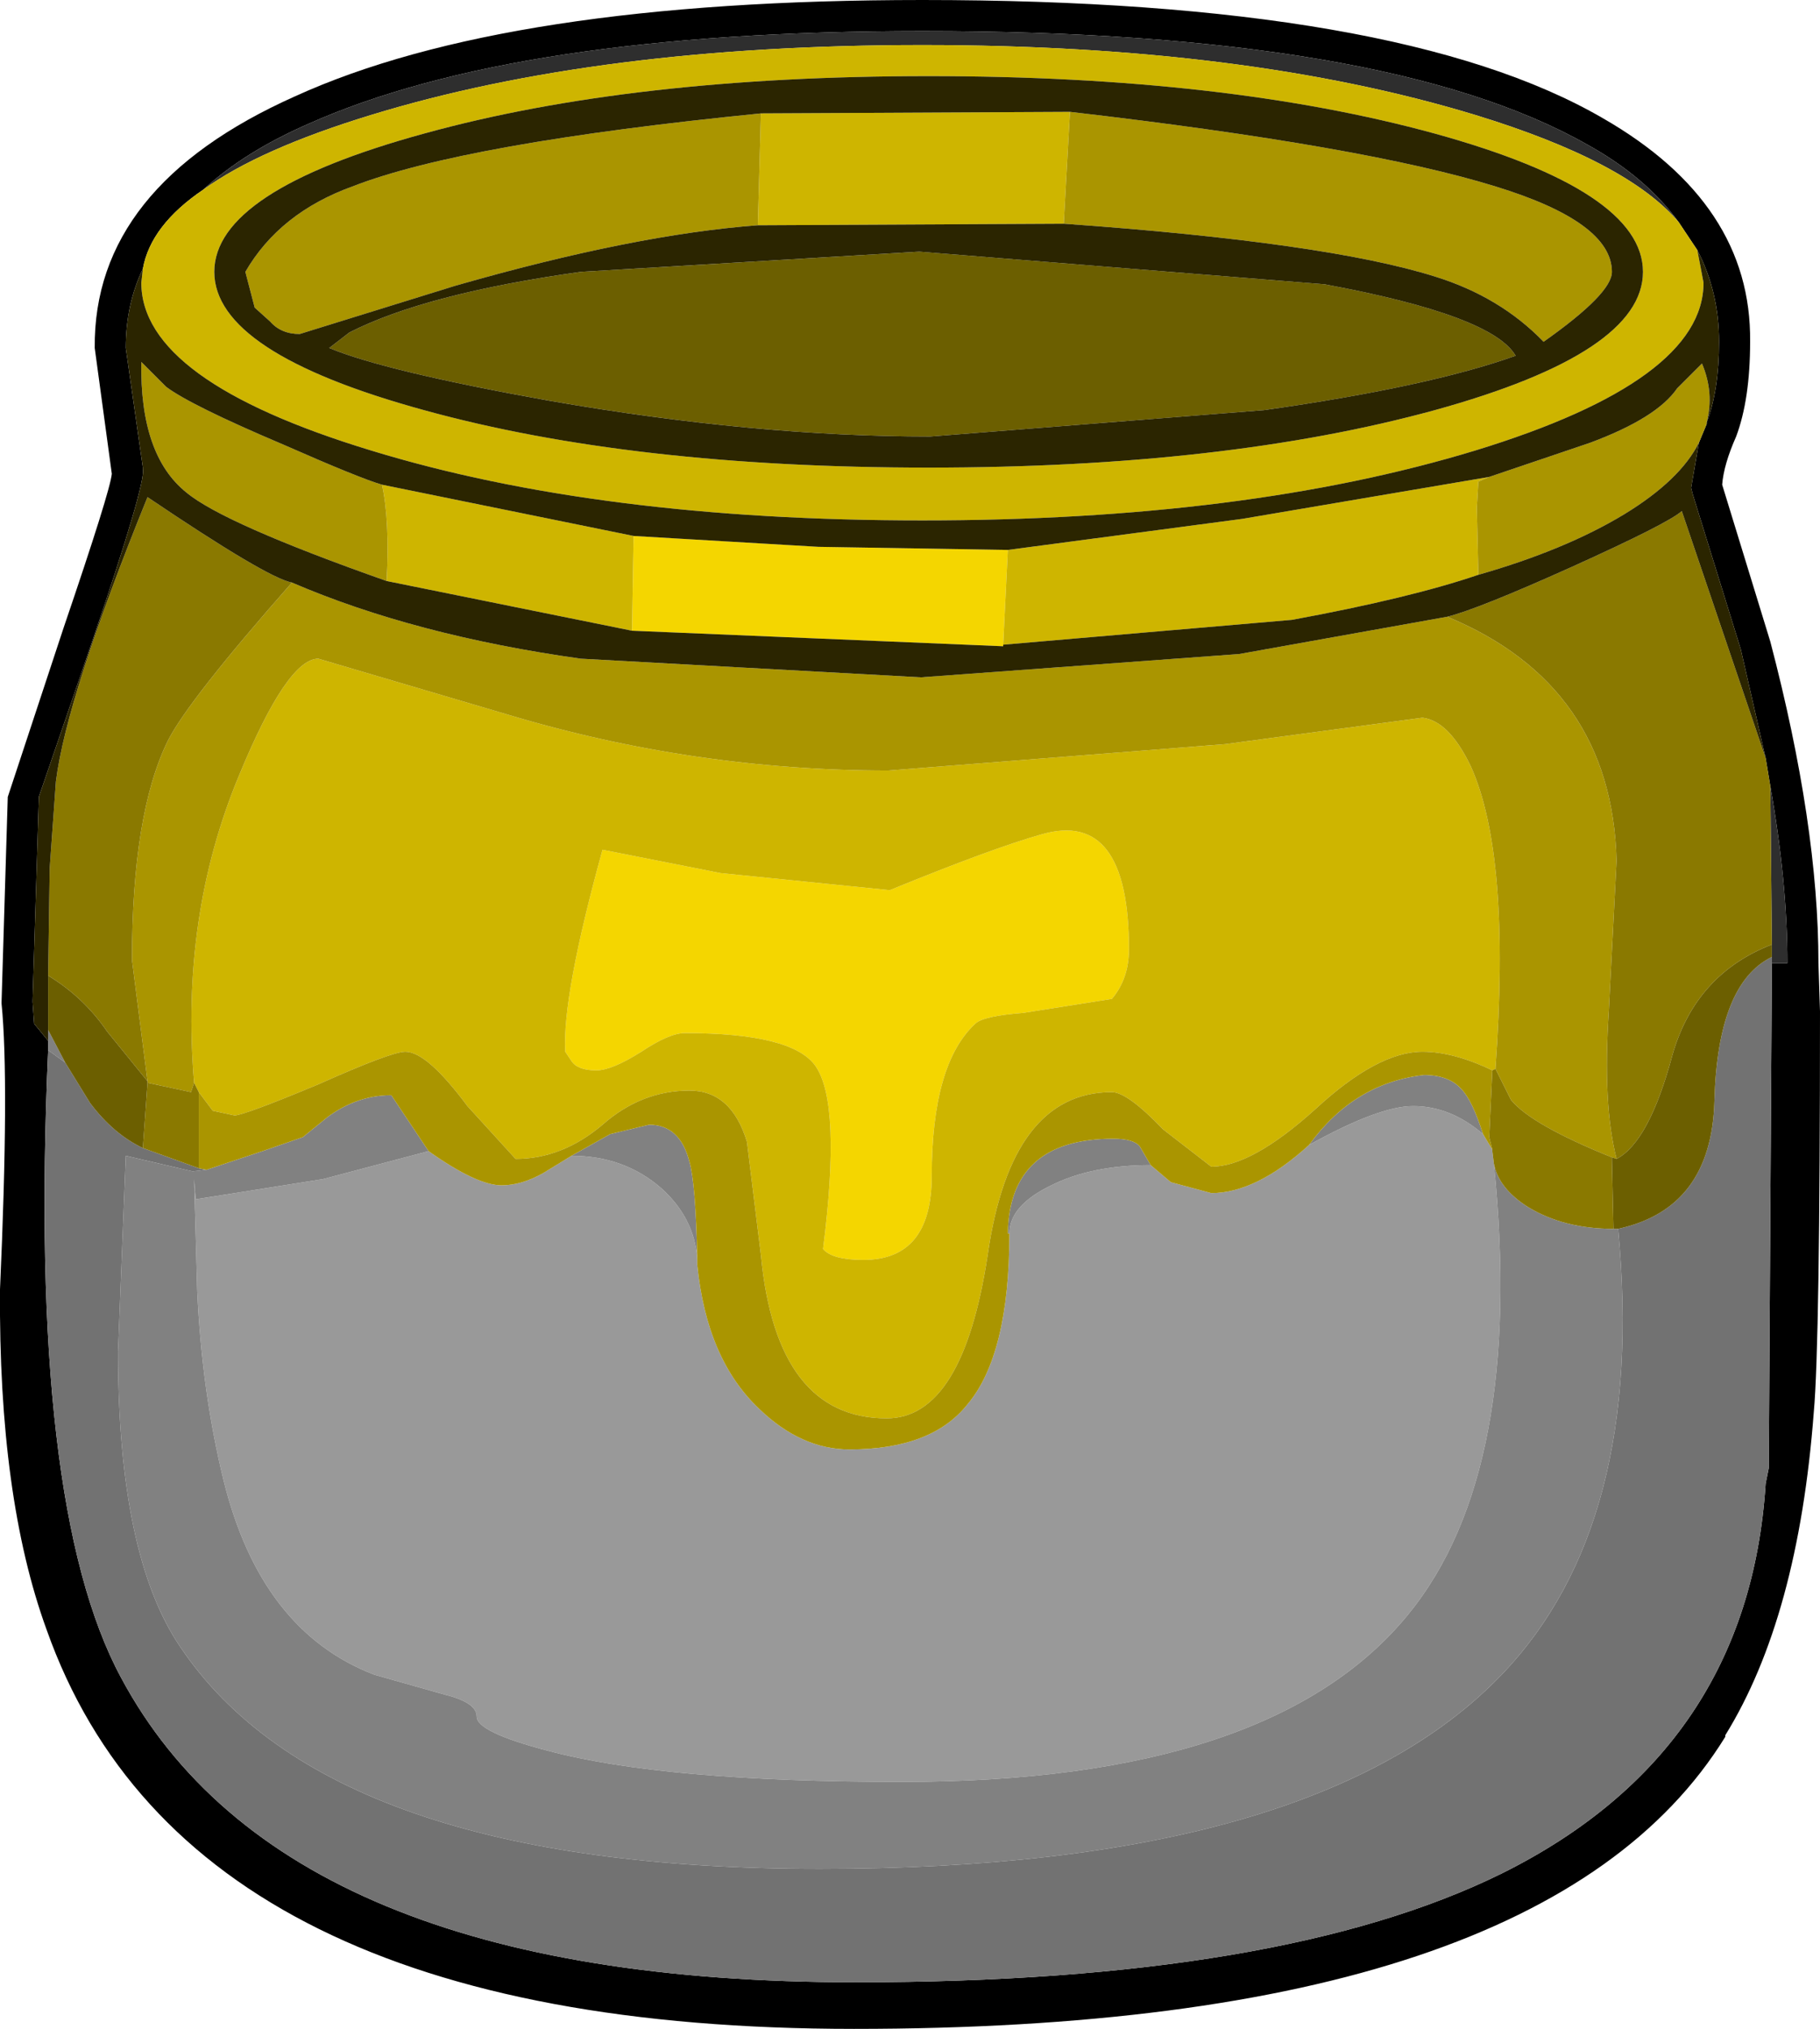
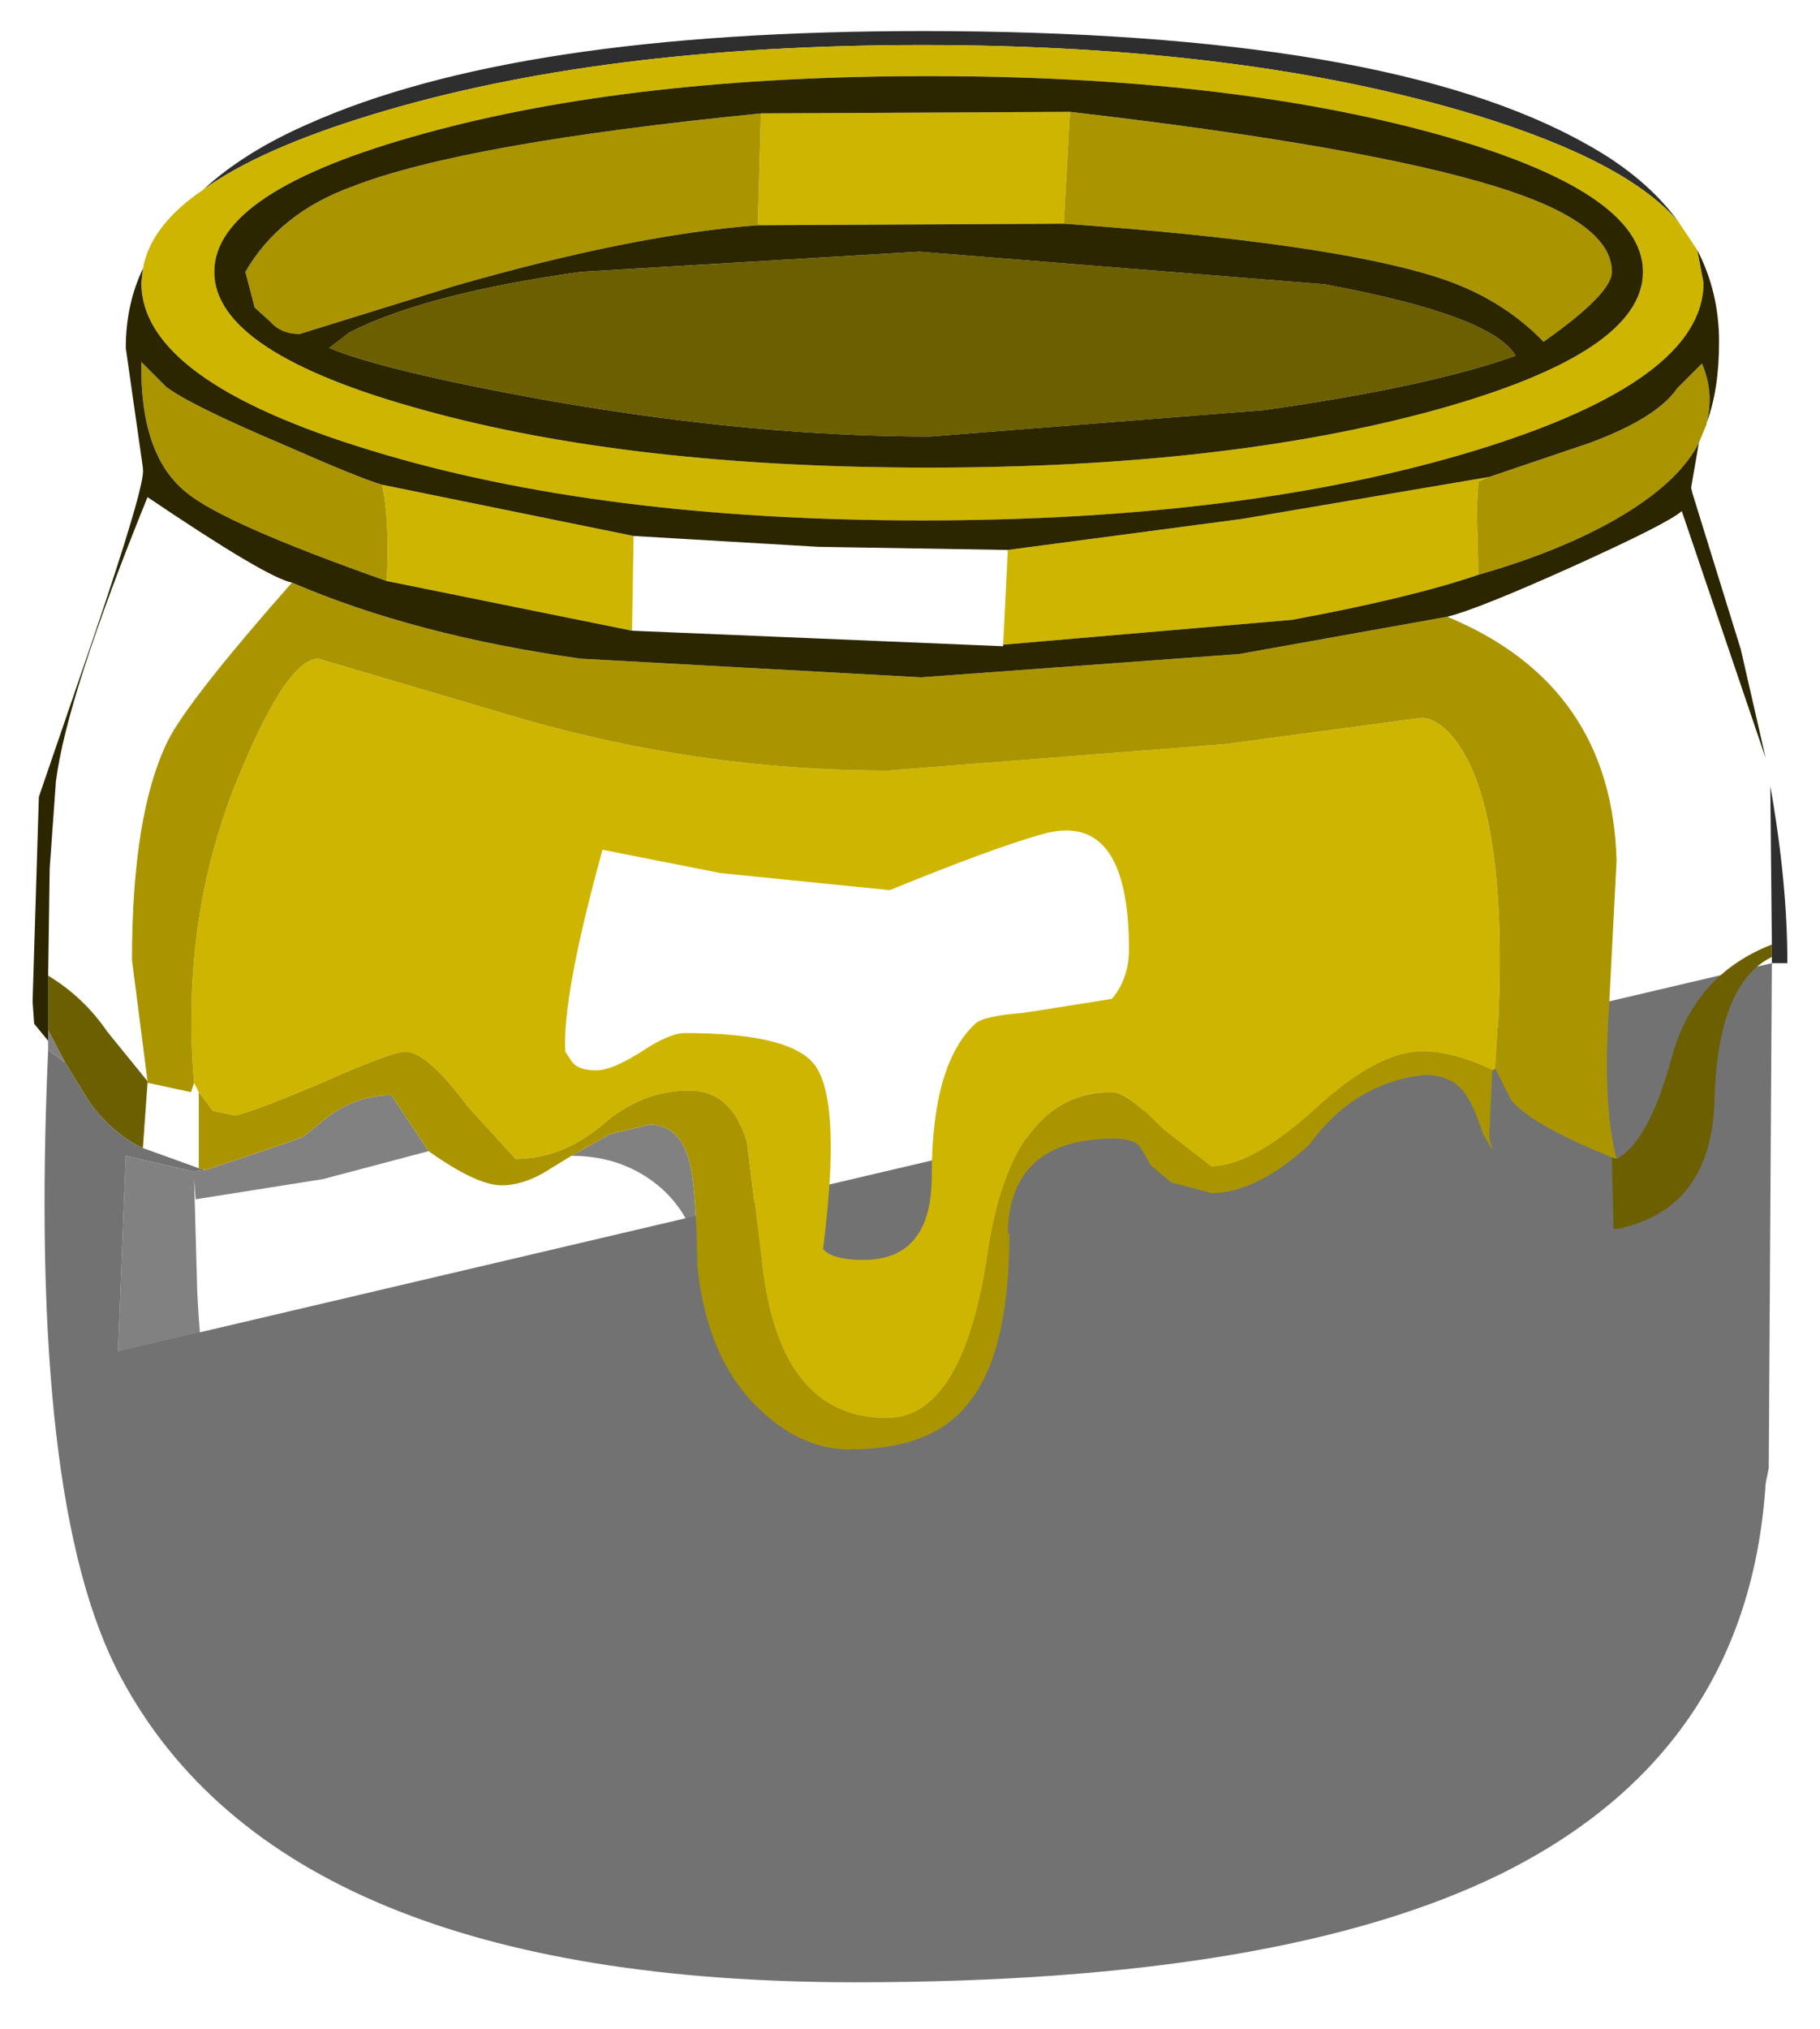
<svg xmlns="http://www.w3.org/2000/svg" xmlns:xlink="http://www.w3.org/1999/xlink" height="65.3px" width="58.6px">
  <g transform="matrix(1.0, 0.0, 0.0, 1.0, 29.8, 29.3)">
    <use height="65.3" transform="matrix(1.0, 0.0, 0.0, 1.0, -29.8, -29.3)" width="58.6" xlink:href="#shape0" />
  </g>
  <defs>
    <g id="shape0" transform="matrix(1.0, 0.0, 0.0, 1.0, 29.8, 29.3)">
-       <path d="M24.9 -15.05 L25.15 -15.65 25.15 -15.7 Q25.55 -16.75 25.55 -18.3 25.55 -19.9 24.85 -21.25 L24.25 -22.15 Q23.2 -23.6 21.3 -24.65 14.85 -28.3 -0.1 -28.3 -13.2 -28.3 -19.9 -25.3 -21.95 -24.4 -23.25 -23.2 -24.95 -22.05 -25.2 -20.65 -25.75 -19.5 -25.75 -18.1 L-25.2 -14.25 -25.2 -14.2 Q-25.1 -13.75 -26.8 -8.75 L-28.55 -3.65 -28.55 -3.6 -28.75 2.9 -28.75 2.95 -28.7 3.65 -28.25 4.2 -28.25 4.5 Q-28.9 19.15 -25.9 24.7 -20.65 34.5 -2.25 34.5 11.45 34.5 18.55 31.0 26.5 27.05 27.05 18.45 L27.15 17.95 27.25 1.7 27.75 1.7 Q27.75 -0.9 27.2 -4.0 L27.05 -4.9 26.25 -8.4 24.7 -13.4 24.65 -13.6 24.9 -15.05 M26.55 -18.3 Q26.55 -16.45 26.1 -15.25 25.7 -14.35 25.65 -13.7 L27.2 -8.65 Q28.75 -2.75 28.75 1.7 L28.8 3.25 Q28.8 13.95 28.6 16.15 28.1 22.75 25.75 26.55 L25.75 26.6 Q19.95 36.0 -2.3 36.0 -23.75 36.0 -28.3 23.15 -29.85 18.9 -29.8 12.2 -29.5 5.5 -29.75 3.0 L-29.75 2.95 -29.55 -3.65 -27.75 -9.1 Q-26.25 -13.5 -26.2 -14.05 L-26.75 -18.1 Q-26.8 -23.3 -20.3 -26.2 -13.5 -29.3 -0.1 -29.3 15.25 -29.3 21.8 -25.5 26.6 -22.75 26.55 -18.3" fill="#000000" fill-rule="evenodd" stroke="none" />
-       <path d="M18.3 8.15 Q19.3 18.05 15.55 22.65 11.15 28.05 -0.75 28.05 -8.4 28.05 -12.15 27.05 -14.45 26.45 -14.45 25.95 -14.45 25.5 -15.45 25.25 L-17.75 24.6 Q-21.4 23.2 -22.6 18.35 -23.3 15.5 -23.45 12.25 L-23.55 8.65 -23.5 9.3 -19.4 8.65 -16.0 7.75 Q-14.45 8.85 -13.65 8.85 -13.0 8.85 -12.3 8.45 L-11.4 7.9 Q-9.7 7.9 -8.5 8.95 -7.45 9.9 -7.35 11.2 L-7.35 11.4 Q-7.05 14.45 -5.35 16.05 -4.0 17.35 -2.45 17.35 0.2 17.35 1.35 15.9 2.7 14.3 2.7 10.4 2.7 9.5 4.05 8.85 5.35 8.2 7.25 8.2 L7.9 8.75 9.2 9.1 Q10.65 9.1 12.35 7.55 14.6 6.3 15.7 6.3 16.9 6.3 17.95 7.2 L18.25 7.7 18.25 7.75 18.3 8.15" fill="#999999" fill-rule="evenodd" stroke="none" />
      <path d="M-28.25 4.5 L-28.25 4.2 -28.25 3.85 -27.7 4.9 -28.25 4.5 M22.15 10.25 L22.3 10.25 Q23.2 19.75 18.55 24.6 12.55 30.85 -3.4 30.85 -19.2 30.85 -24.0 23.7 -26.0 20.75 -26.0 14.2 L-25.75 7.9 -23.6 8.4 -23.15 8.35 -21.35 7.75 -20.05 7.3 -19.25 6.65 Q-18.3 5.95 -17.2 5.95 L-16.0 7.75 -19.4 8.65 -23.5 9.3 -23.55 8.65 -23.45 12.25 Q-23.3 15.5 -22.6 18.35 -21.4 23.2 -17.75 24.6 L-15.45 25.25 Q-14.45 25.5 -14.45 25.95 -14.45 26.45 -12.15 27.05 -8.4 28.05 -0.75 28.05 11.15 28.05 15.55 22.65 19.3 18.05 18.3 8.15 18.45 8.95 19.4 9.55 20.55 10.25 22.15 10.25 M12.35 7.55 Q13.8 5.55 16.05 5.3 16.85 5.3 17.25 5.75 17.6 6.1 17.95 7.2 16.9 6.3 15.7 6.3 14.6 6.3 12.35 7.55 M7.25 8.2 Q5.35 8.2 4.05 8.85 2.7 9.5 2.7 10.4 L2.65 10.4 Q2.7 7.35 6.05 7.35 6.7 7.35 6.9 7.6 L7.25 8.2 M-7.35 11.2 Q-7.45 9.9 -8.5 8.95 -9.7 7.9 -11.4 7.9 L-10.15 7.2 -8.9 6.9 Q-7.9 6.9 -7.6 8.1 -7.4 8.8 -7.35 11.2" fill="#818181" fill-rule="evenodd" stroke="none" />
-       <path d="M27.25 1.7 L27.15 17.95 27.05 18.45 Q26.5 27.05 18.55 31.0 11.45 34.5 -2.25 34.5 -20.65 34.5 -25.9 24.7 -28.9 19.15 -28.25 4.5 L-27.7 4.9 -26.9 6.2 Q-26.15 7.2 -25.2 7.65 L-23.4 8.3 -23.15 8.35 -23.6 8.4 -25.75 7.9 -26.0 14.2 Q-26.0 20.75 -24.0 23.7 -19.2 30.85 -3.4 30.85 12.55 30.85 18.55 24.6 23.2 19.75 22.3 10.25 25.3 9.6 25.4 6.15 25.5 2.35 27.25 1.5 L27.25 1.7" fill="#727272" fill-rule="evenodd" stroke="none" />
+       <path d="M27.25 1.7 L27.15 17.95 27.05 18.45 Q26.5 27.05 18.55 31.0 11.45 34.5 -2.25 34.5 -20.65 34.5 -25.9 24.7 -28.9 19.15 -28.25 4.5 L-27.7 4.9 -26.9 6.2 Q-26.15 7.2 -25.2 7.65 L-23.4 8.3 -23.15 8.35 -23.6 8.4 -25.75 7.9 -26.0 14.2 L27.25 1.7" fill="#727272" fill-rule="evenodd" stroke="none" />
      <path d="M-23.25 -23.2 Q-21.95 -24.4 -19.9 -25.3 -13.2 -28.3 -0.1 -28.3 14.85 -28.3 21.3 -24.65 23.2 -23.6 24.25 -22.15 22.6 -24.1 17.7 -25.6 10.3 -27.85 -0.1 -27.85 -10.5 -27.85 -17.85 -25.6 -21.45 -24.5 -23.25 -23.2 M27.2 -4.0 Q27.75 -0.9 27.75 1.7 L27.25 1.7 27.25 1.5 27.25 1.1 27.2 -4.0" fill="#2e2e2e" fill-rule="evenodd" stroke="none" />
-       <path d="M2.65 -11.6 L2.5 -8.55 2.5 -8.5 -9.45 -9.0 -9.4 -12.05 -3.45 -11.7 2.65 -11.6 M6.55 1.25 Q6.55 2.2 6.0 2.85 L3.15 3.3 Q1.85 3.4 1.6 3.65 0.2 4.95 0.2 8.55 0.2 11.25 -2.0 11.25 -3.0 11.25 -3.3 10.9 -2.7 6.2 -3.55 5.0 -4.3 3.95 -7.75 3.95 -8.25 3.95 -9.15 4.55 -10.1 5.15 -10.6 5.15 -11.2 5.15 -11.4 4.85 L-11.6 4.55 Q-11.7 2.75 -10.4 -1.95 L-6.6 -1.2 -1.15 -0.65 Q2.15 -2.0 3.75 -2.45 6.55 -3.25 6.55 1.25" fill="#f4d600" fill-rule="evenodd" stroke="none" />
      <path d="M16.4 -25.0 Q9.65 -26.85 0.1 -26.85 -9.45 -26.85 -16.15 -25.0 -22.9 -23.15 -22.9 -20.55 -22.9 -17.95 -16.15 -16.1 -9.45 -14.25 0.1 -14.25 9.65 -14.25 16.4 -16.1 23.1 -17.95 23.1 -20.55 23.1 -23.15 16.4 -25.0 M18.15 -13.95 L17.8 -13.8 17.75 -12.95 17.8 -10.8 Q15.6 -10.05 11.8 -9.35 L2.5 -8.55 2.65 -11.6 10.2 -12.6 18.15 -13.95 M4.65 -25.7 L4.45 -22.1 -5.4 -22.05 -5.3 -25.65 4.65 -25.7 M-9.45 -9.0 L-17.35 -10.6 Q-17.25 -12.55 -17.5 -13.7 L-9.4 -12.05 -9.45 -9.0 M-23.55 5.55 Q-24.0 0.2 -22.1 -4.35 -20.55 -8.1 -19.55 -8.1 L-13.45 -6.3 Q-7.45 -4.5 -1.2 -4.5 L9.65 -5.35 16.0 -6.2 Q16.85 -6.1 17.55 -4.65 18.85 -1.8 18.35 5.1 L18.25 5.15 Q17.0 4.55 16.0 4.55 14.55 4.55 12.55 6.4 10.5 8.25 9.2 8.25 L7.65 7.05 Q6.5 5.85 6.0 5.85 2.75 5.85 2.0 11.1 1.2 16.35 -1.25 16.35 -4.8 16.35 -5.3 11.1 L-5.75 7.45 Q-6.25 5.8 -7.6 5.8 -9.15 5.8 -10.4 6.9 -11.7 8.0 -13.2 8.0 L-14.75 6.3 Q-16.05 4.55 -16.75 4.55 -17.2 4.55 -19.55 5.6 -21.95 6.6 -22.25 6.6 L-22.95 6.45 -23.4 5.85 -23.55 5.55 M24.25 -22.15 L24.85 -21.25 25.05 -20.2 Q25.05 -17.05 17.7 -14.8 10.3 -12.55 -0.1 -12.55 -10.5 -12.55 -17.85 -14.8 -25.25 -17.05 -25.25 -20.2 L-25.2 -20.65 Q-24.95 -22.05 -23.25 -23.2 -21.45 -24.5 -17.85 -25.6 -10.5 -27.85 -0.1 -27.85 10.3 -27.85 17.7 -25.6 22.6 -24.1 24.25 -22.15 M6.55 1.25 Q6.55 -3.25 3.75 -2.45 2.15 -2.0 -1.15 -0.65 L-6.6 -1.2 -10.4 -1.95 Q-11.7 2.75 -11.6 4.55 L-11.4 4.85 Q-11.2 5.15 -10.6 5.15 -10.1 5.15 -9.15 4.55 -8.25 3.95 -7.75 3.95 -4.3 3.95 -3.55 5.0 -2.7 6.2 -3.3 10.9 -3.0 11.25 -2.0 11.25 0.2 11.25 0.2 8.55 0.2 4.95 1.6 3.65 1.85 3.4 3.15 3.3 L6.0 2.85 Q6.55 2.2 6.55 1.25" fill="#ceb500" fill-rule="evenodd" stroke="none" />
      <path d="M17.8 -10.8 L17.75 -12.95 17.8 -13.8 18.15 -13.95 21.4 -15.05 Q23.55 -15.85 24.2 -16.8 L25.0 -17.6 Q25.4 -16.65 25.15 -15.7 L25.15 -15.65 24.9 -15.05 Q24.3 -13.85 22.5 -12.75 20.6 -11.6 17.8 -10.8 M4.65 -25.7 Q14.15 -24.6 18.35 -23.3 22.1 -22.15 22.1 -20.55 22.1 -19.85 19.9 -18.3 18.5 -19.75 16.4 -20.4 12.9 -21.5 4.45 -22.1 L4.65 -25.7 M-5.4 -22.05 Q-9.4 -21.75 -15.15 -20.1 L-20.15 -18.55 Q-20.75 -18.55 -21.1 -18.95 L-21.6 -19.4 -21.9 -20.55 Q-20.8 -22.45 -18.45 -23.3 -14.85 -24.7 -5.3 -25.65 L-5.4 -22.05 M-17.35 -10.6 Q-22.6 -12.45 -23.8 -13.45 -25.3 -14.65 -25.25 -17.65 L-24.45 -16.85 Q-23.65 -16.25 -20.7 -15.0 -18.2 -13.9 -17.5 -13.7 -17.25 -12.55 -17.35 -10.6 M18.35 5.1 Q18.85 -1.8 17.55 -4.65 16.85 -6.1 16.0 -6.2 L9.65 -5.35 -1.2 -4.5 Q-7.45 -4.5 -13.45 -6.3 L-19.55 -8.1 Q-20.55 -8.1 -22.1 -4.35 -24.0 0.2 -23.55 5.55 L-23.65 5.85 -25.05 5.55 -25.05 5.5 -25.55 1.6 Q-25.55 -3.1 -24.4 -5.45 -23.75 -6.75 -20.4 -10.55 -16.45 -8.85 -11.1 -8.1 L-0.15 -7.5 10.1 -8.25 16.8 -9.45 Q22.1 -7.25 22.25 -1.6 L22.0 3.25 Q21.8 6.25 22.25 8.0 L22.1 7.95 Q19.5 6.9 18.85 6.1 L18.35 5.1 M-23.4 5.85 L-22.95 6.45 -22.25 6.6 Q-21.95 6.6 -19.55 5.6 -17.2 4.55 -16.75 4.55 -16.05 4.55 -14.75 6.3 L-13.2 8.0 Q-11.7 8.0 -10.4 6.9 -9.15 5.8 -7.6 5.8 -6.25 5.8 -5.75 7.45 L-5.3 11.1 Q-4.8 16.35 -1.25 16.35 1.2 16.35 2.0 11.1 2.75 5.85 6.0 5.85 6.5 5.85 7.65 7.05 L9.2 8.25 Q10.5 8.25 12.55 6.4 14.55 4.55 16.0 4.55 17.0 4.55 18.25 5.15 L18.15 7.3 18.25 7.7 17.95 7.2 Q17.6 6.1 17.25 5.75 16.85 5.3 16.05 5.3 13.8 5.55 12.35 7.55 10.65 9.1 9.2 9.1 L7.9 8.75 7.25 8.2 6.9 7.6 Q6.7 7.35 6.05 7.35 2.7 7.35 2.65 10.4 L2.7 10.4 Q2.7 14.3 1.35 15.9 0.2 17.35 -2.45 17.35 -4.0 17.35 -5.35 16.05 -7.05 14.45 -7.35 11.4 L-7.35 11.2 Q-7.4 8.8 -7.6 8.1 -7.9 6.9 -8.9 6.9 L-10.15 7.2 -11.4 7.9 -12.3 8.45 Q-13.0 8.85 -13.65 8.85 -14.45 8.85 -16.0 7.75 L-17.2 5.95 Q-18.3 5.95 -19.25 6.65 L-20.05 7.3 -21.35 7.75 -23.15 8.35 -23.4 8.3 -23.4 5.85" fill="#aa9500" fill-rule="evenodd" stroke="none" />
-       <path d="M18.35 5.1 L18.85 6.1 Q19.5 6.9 22.1 7.95 L22.15 10.25 Q20.55 10.25 19.4 9.55 18.45 8.95 18.3 8.15 L18.25 7.75 18.25 7.7 18.15 7.3 18.25 5.15 18.35 5.1 M22.25 8.0 Q21.8 6.25 22.0 3.25 L22.25 -1.6 Q22.1 -7.25 16.8 -9.45 17.8 -9.7 20.8 -11.05 23.9 -12.45 24.35 -12.85 L27.05 -4.9 27.2 -4.0 27.25 1.1 Q24.8 2.05 24.05 4.65 23.3 7.45 22.25 8.0 M-20.4 -10.55 Q-23.75 -6.75 -24.4 -5.45 -25.55 -3.1 -25.55 1.6 L-25.05 5.5 -26.35 3.9 Q-27.1 2.8 -28.25 2.1 L-28.2 -1.35 -28.0 -4.15 Q-27.65 -6.9 -25.05 -13.3 -21.2 -10.7 -20.4 -10.55 M-25.05 5.55 L-23.65 5.85 -23.55 5.55 -23.4 5.85 -23.4 8.3 -25.2 7.65 -25.05 5.55" fill="#8a7900" fill-rule="evenodd" stroke="none" />
      <path d="M19.0 -17.85 Q16.2 -16.85 10.9 -16.1 L0.15 -15.25 Q-5.5 -15.25 -12.1 -16.4 -17.4 -17.35 -19.2 -18.1 L-18.55 -18.6 Q-16.1 -19.85 -11.1 -20.55 L-0.2 -21.2 12.85 -20.15 Q18.25 -19.15 19.0 -17.85 M22.1 7.95 L22.25 8.0 Q23.3 7.45 24.05 4.65 24.8 2.05 27.25 1.1 L27.25 1.5 Q25.5 2.35 25.4 6.15 25.3 9.6 22.3 10.25 L22.15 10.25 22.1 7.95 M-25.05 5.5 L-25.05 5.55 -25.2 7.65 Q-26.15 7.2 -26.9 6.2 L-27.7 4.9 -28.25 3.85 -28.25 2.1 Q-27.1 2.8 -26.35 3.9 L-25.05 5.5" fill="#6c5f00" fill-rule="evenodd" stroke="none" />
      <path d="M16.4 -25.0 Q23.1 -23.15 23.1 -20.55 23.1 -17.95 16.4 -16.1 9.65 -14.25 0.1 -14.25 -9.45 -14.25 -16.15 -16.1 -22.9 -17.95 -22.9 -20.55 -22.9 -23.15 -16.15 -25.0 -9.45 -26.85 0.1 -26.85 9.65 -26.85 16.4 -25.0 M18.15 -13.95 L10.2 -12.6 2.65 -11.6 -3.45 -11.7 -9.4 -12.05 -17.5 -13.7 Q-18.2 -13.9 -20.7 -15.0 -23.65 -16.25 -24.45 -16.85 L-25.25 -17.65 Q-25.3 -14.65 -23.8 -13.45 -22.6 -12.45 -17.35 -10.6 L-9.45 -9.0 2.5 -8.5 2.5 -8.55 11.8 -9.35 Q15.6 -10.05 17.8 -10.8 20.6 -11.6 22.5 -12.75 24.3 -13.85 24.9 -15.05 L24.65 -13.6 24.7 -13.4 26.25 -8.4 27.05 -4.9 24.35 -12.85 Q23.9 -12.45 20.8 -11.05 17.8 -9.7 16.8 -9.45 L10.1 -8.25 -0.15 -7.5 -11.1 -8.1 Q-16.45 -8.85 -20.4 -10.55 -21.2 -10.7 -25.05 -13.3 -27.65 -6.9 -28.0 -4.15 L-28.2 -1.35 -28.25 2.1 -28.25 3.85 -28.25 4.2 -28.7 3.65 -28.75 2.95 -28.75 2.9 -28.55 -3.6 -28.55 -3.65 -26.8 -8.75 Q-25.1 -13.75 -25.2 -14.2 L-25.2 -14.25 -25.75 -18.1 Q-25.75 -19.5 -25.2 -20.65 L-25.25 -20.2 Q-25.25 -17.05 -17.85 -14.8 -10.5 -12.55 -0.1 -12.55 10.3 -12.55 17.7 -14.8 25.05 -17.05 25.05 -20.2 L24.85 -21.25 Q25.55 -19.9 25.55 -18.3 25.55 -16.75 25.15 -15.7 25.4 -16.65 25.0 -17.6 L24.2 -16.8 Q23.55 -15.85 21.4 -15.05 L18.15 -13.95 M4.45 -22.1 Q12.9 -21.5 16.4 -20.4 18.5 -19.75 19.9 -18.3 22.1 -19.85 22.1 -20.55 22.1 -22.15 18.35 -23.3 14.15 -24.6 4.65 -25.7 L-5.3 -25.65 Q-14.85 -24.7 -18.45 -23.3 -20.8 -22.45 -21.9 -20.55 L-21.6 -19.4 -21.1 -18.95 Q-20.75 -18.55 -20.15 -18.55 L-15.15 -20.1 Q-9.4 -21.75 -5.4 -22.05 L4.45 -22.1 M19.0 -17.85 Q18.25 -19.15 12.85 -20.15 L-0.2 -21.2 -11.1 -20.55 Q-16.1 -19.85 -18.55 -18.6 L-19.2 -18.1 Q-17.4 -17.35 -12.1 -16.4 -5.5 -15.25 0.15 -15.25 L10.9 -16.1 Q16.2 -16.85 19.0 -17.85" fill="#2b2500" fill-rule="evenodd" stroke="none" />
    </g>
  </defs>
</svg>